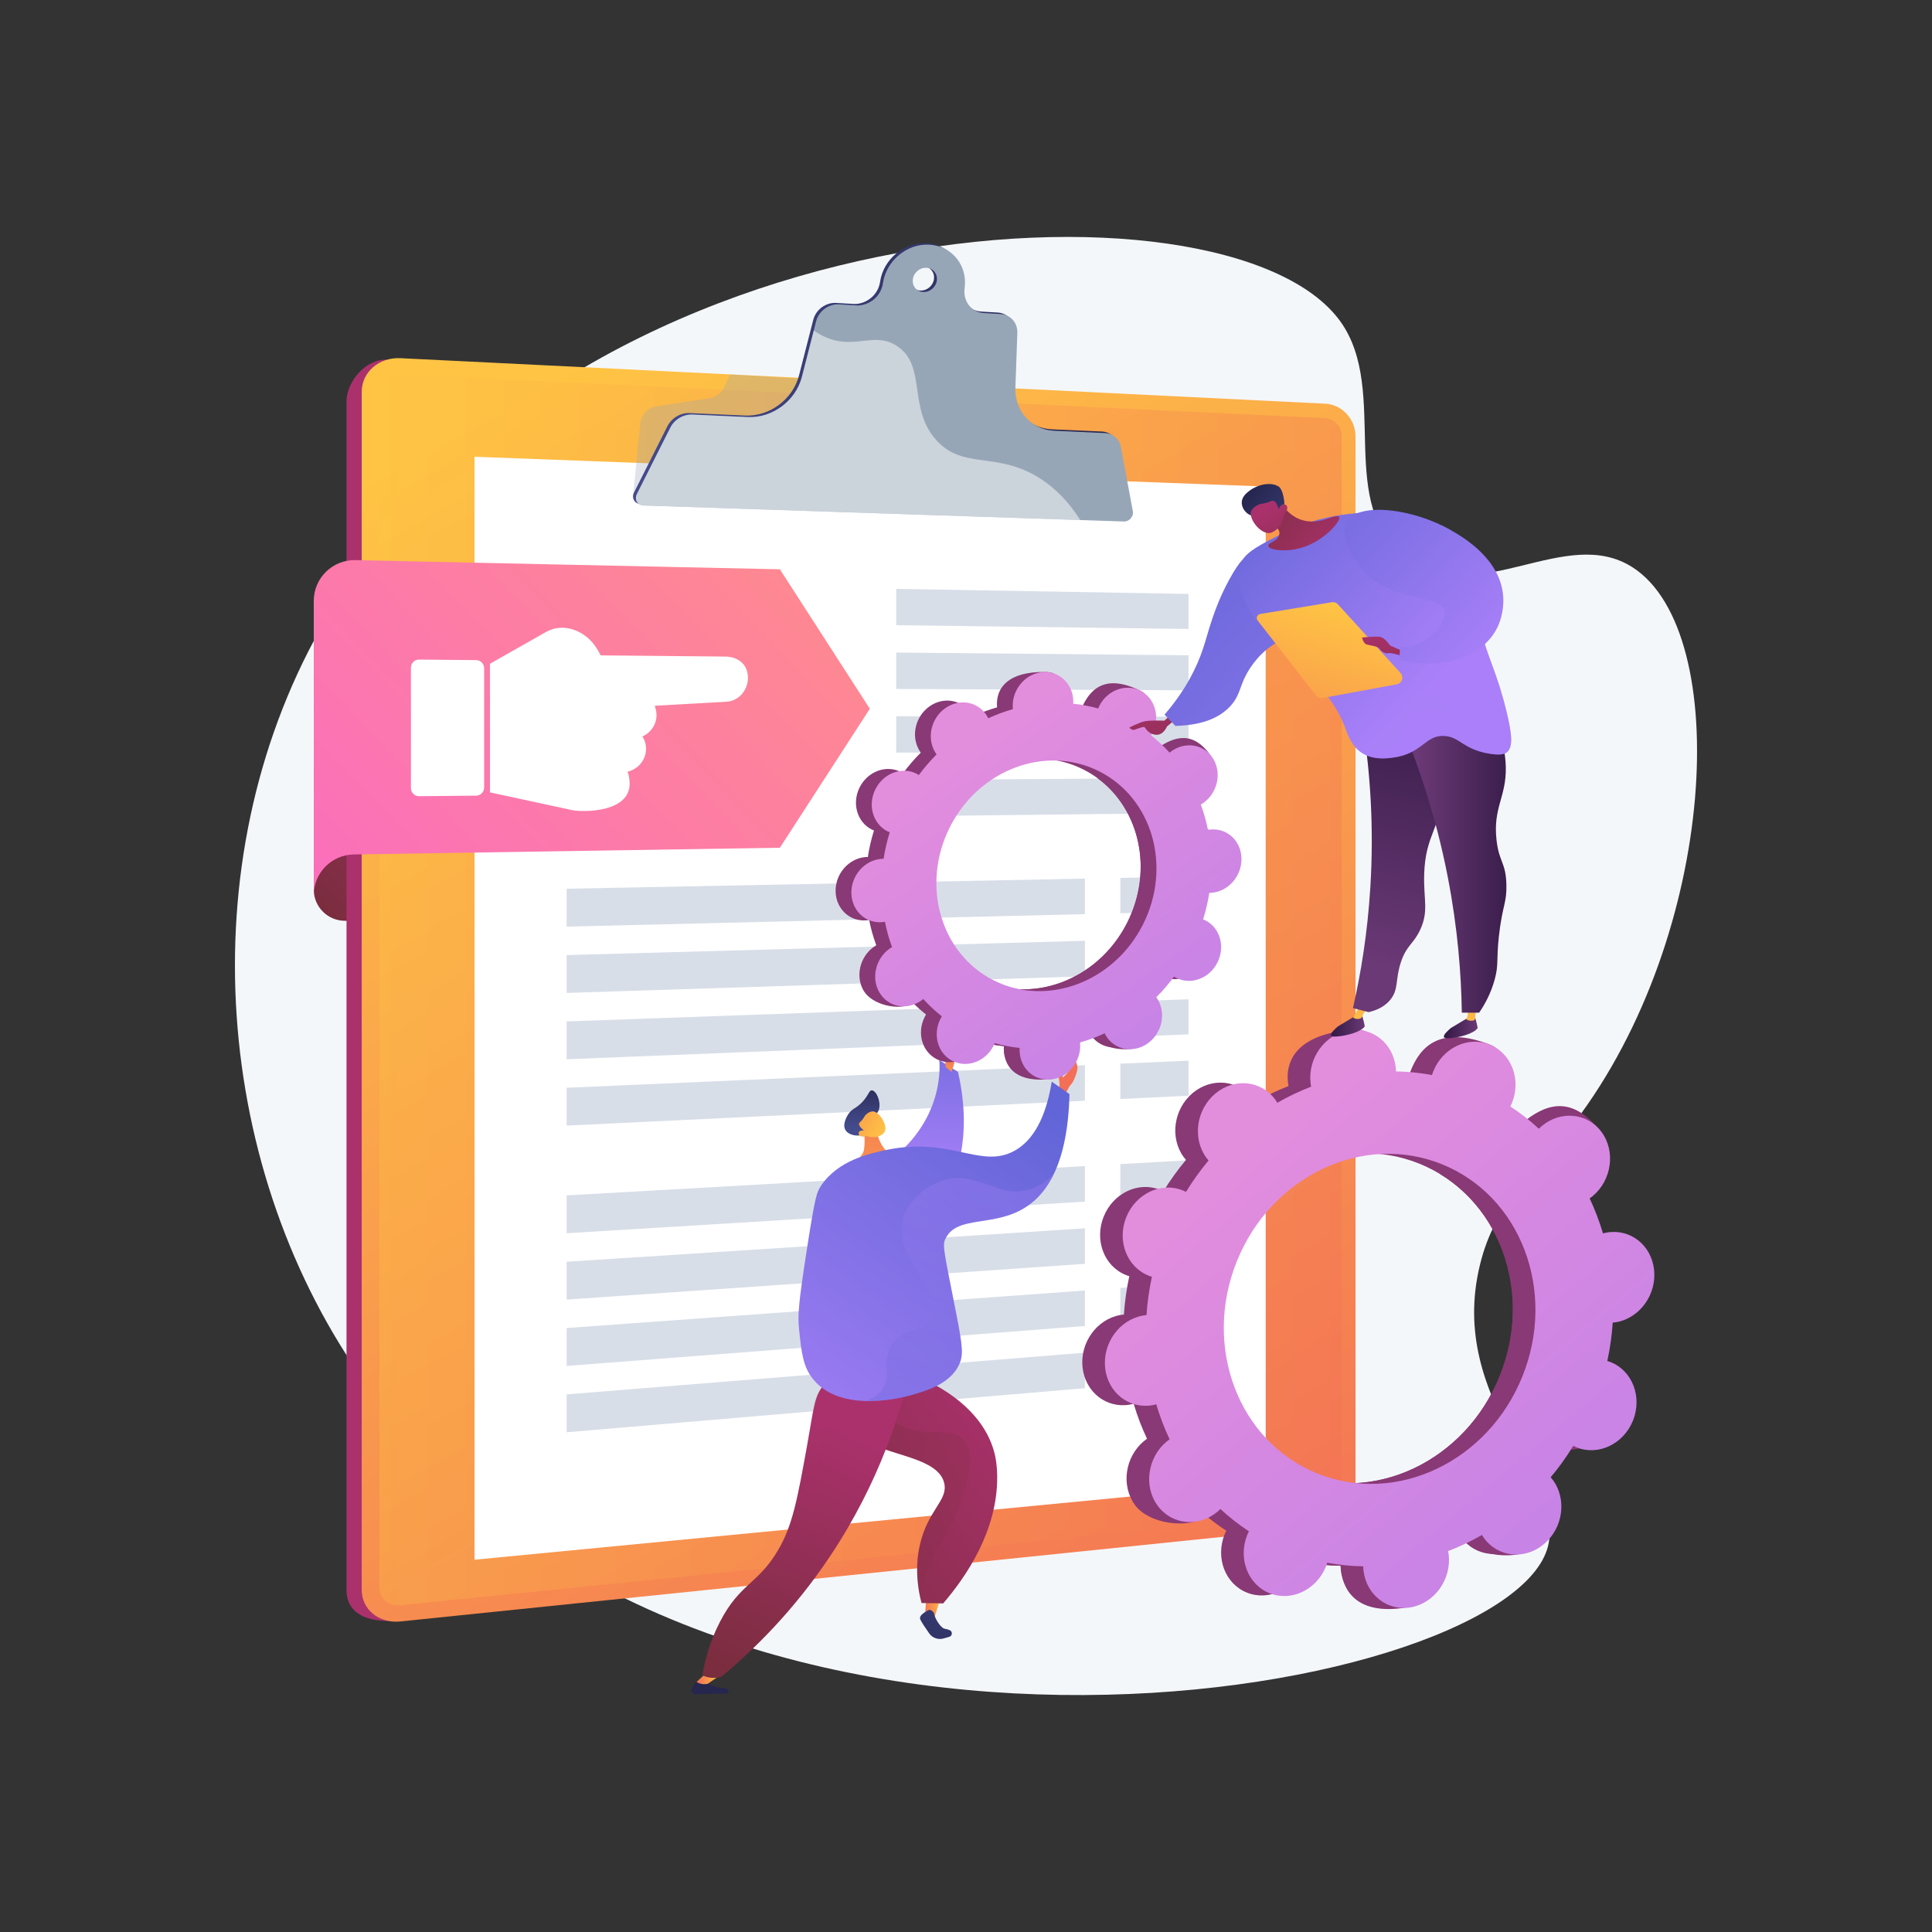
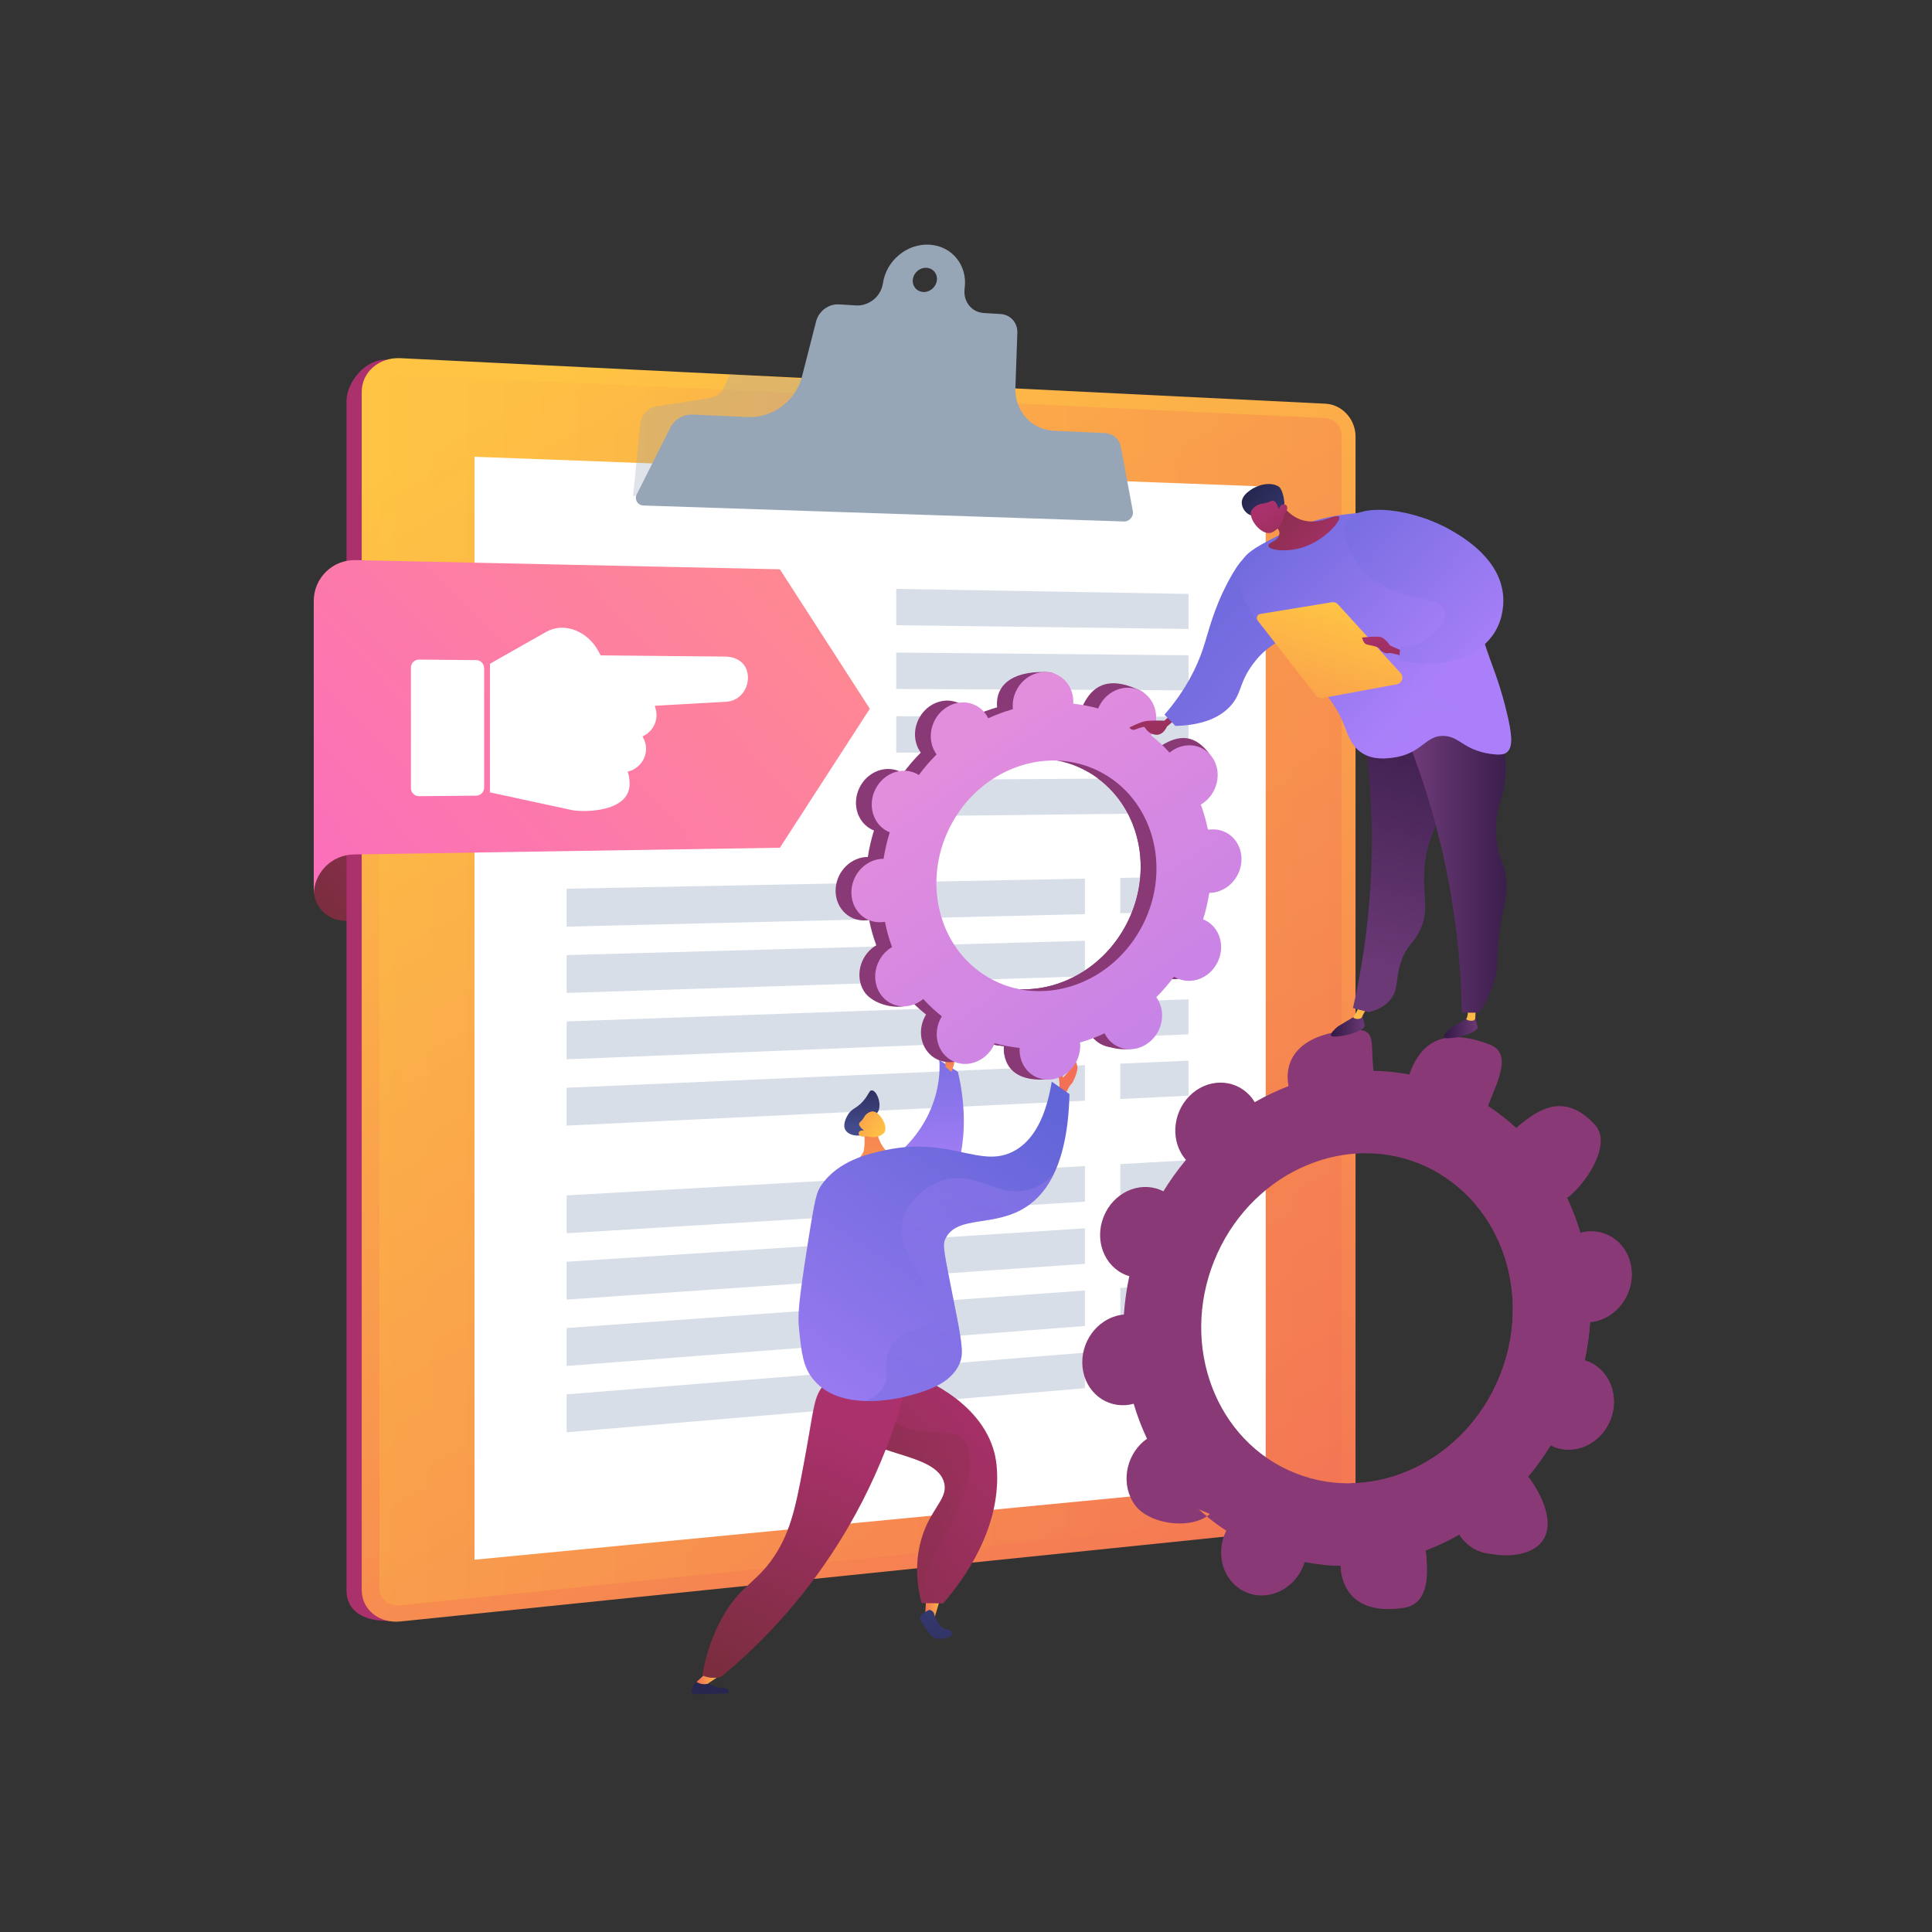
<svg xmlns="http://www.w3.org/2000/svg" viewBox="0 0 3710 3710" width="2000" height="2000">
  <rect x="0" y="0" width="3710" height="3710" fill="#333333" stroke="none" />
  <title>Wavy_Tech-22_Single-05-ai</title>
  <defs>
    <linearGradient id="g1" x1="1408.2" y1="1755.3" x2="988.3" y2="2157.8" gradientUnits="userSpaceOnUse">
      <stop offset="0" stop-color="#ab316d" />
      <stop offset="1" stop-color="#792d3d" />
    </linearGradient>
    <linearGradient id="g2" x1="665.4" y1="690.7" x2="2573.8" y2="690.7" gradientUnits="userSpaceOnUse">
      <stop offset="0" stop-color="#ab316d" />
      <stop offset="1" stop-color="#792d3d" />
    </linearGradient>
    <linearGradient id="g3" x1="2702.6" y1="-192.1" x2="4140.9" y2="2396.8" gradientUnits="userSpaceOnUse">
      <stop offset="0" stop-color="#ffc444" />
      <stop offset=".996" stop-color="#f36f56" />
    </linearGradient>
    <linearGradient id="g4" x1="728.7" y1="718.9" x2="2576.4" y2="718.9" gradientUnits="userSpaceOnUse">
      <stop offset="0" stop-color="#ffc444" />
      <stop offset=".996" stop-color="#f36f56" />
    </linearGradient>
    <linearGradient id="g5" x1="1215.6" y1="466.9" x2="2170.2" y2="466.9" gradientUnits="userSpaceOnUse">
      <stop offset="0" stop-color="#444b8c" />
      <stop offset=".996" stop-color="#26264f" />
    </linearGradient>
    <linearGradient id="g6" x1="1972.4" y1="1103.2" x2="966.3" y2="2067.6" gradientUnits="userSpaceOnUse">
      <stop offset="0" stop-color="#ff9085" />
      <stop offset="1" stop-color="#fb6fbb" />
    </linearGradient>
    <linearGradient id="g7" x1="1769.2" y1="3060.3" x2="1806.9" y2="3053.8" gradientUnits="userSpaceOnUse">
      <stop offset=".004" stop-color="#f36f56" />
      <stop offset="1" stop-color="#ffc444" />
    </linearGradient>
    <linearGradient id="g8" x1="1864.6" y1="2850.7" x2="1811.1" y2="3339.3" gradientUnits="userSpaceOnUse">
      <stop offset="0" stop-color="#444b8c" />
      <stop offset=".996" stop-color="#26264f" />
    </linearGradient>
    <linearGradient id="g9" x1="2222.8" y1="3018.7" x2="1700.7" y2="3447.6" gradientUnits="userSpaceOnUse">
      <stop offset="0" stop-color="#ab316d" />
      <stop offset="1" stop-color="#792d3d" />
    </linearGradient>
    <linearGradient id="g10" x1="1566.8" y1="2744.1" x2="1408.2" y2="3151.2" gradientUnits="userSpaceOnUse">
      <stop offset="0" stop-color="#444b8c" />
      <stop offset=".996" stop-color="#26264f" />
    </linearGradient>
    <linearGradient id="g11" x1="1339.9" y1="3205" x2="1384.9" y2="3209.2" gradientUnits="userSpaceOnUse">
      <stop offset=".004" stop-color="#f36f56" />
      <stop offset="1" stop-color="#ffc444" />
    </linearGradient>
    <linearGradient id="g12" x1="2150.4" y1="3368.9" x2="1533.6" y2="3160.7" gradientUnits="userSpaceOnUse">
      <stop offset="0" stop-color="#ab316d" />
      <stop offset="1" stop-color="#792d3d" />
    </linearGradient>
    <linearGradient id="g13" x1="1924" y1="2886.8" x2="1682.7" y2="3370.6" gradientUnits="userSpaceOnUse">
      <stop offset="0" stop-color="#ab316d" />
      <stop offset="1" stop-color="#792d3d" />
    </linearGradient>
    <linearGradient id="g14" x1="1908.5" y1="2907.3" x2="1678.2" y2="3369" gradientUnits="userSpaceOnUse">
      <stop offset="0" stop-color="#ab316d" />
      <stop offset="1" stop-color="#792d3d" />
    </linearGradient>
    <linearGradient id="g15" x1="1589.9" y1="2269.2" x2="1598.8" y2="1888.5" gradientUnits="userSpaceOnUse">
      <stop offset="0" stop-color="#aa80f9" />
      <stop offset=".996" stop-color="#6165d7" />
    </linearGradient>
    <linearGradient id="g16" x1="1768.4" y1="2017.9" x2="1762.3" y2="2105.7" gradientUnits="userSpaceOnUse">
      <stop offset=".004" stop-color="#f36f56" />
      <stop offset="1" stop-color="#ffc444" />
    </linearGradient>
    <linearGradient id="g17" x1="1709.6" y1="2166.6" x2="1712.5" y2="2067.8" gradientUnits="userSpaceOnUse">
      <stop offset="0" stop-color="#444b8c" />
      <stop offset=".996" stop-color="#26264f" />
    </linearGradient>
    <linearGradient id="g18" x1="1709.2" y1="2061" x2="1737.9" y2="2491.6" gradientUnits="userSpaceOnUse">
      <stop offset=".004" stop-color="#f36f56" />
      <stop offset="1" stop-color="#ffc444" />
    </linearGradient>
    <linearGradient id="g19" x1="1584.5" y1="2067.1" x2="1717.4" y2="2148.7" gradientUnits="userSpaceOnUse">
      <stop offset=".004" stop-color="#f36f56" />
      <stop offset="1" stop-color="#ffc444" />
    </linearGradient>
    <linearGradient id="g20" x1="1978.9" y1="2083.2" x2="1961.8" y2="2137.9" gradientUnits="userSpaceOnUse">
      <stop offset=".004" stop-color="#f36f56" />
      <stop offset="1" stop-color="#ffc444" />
    </linearGradient>
    <linearGradient id="g21" x1="1077.8" y1="2594.6" x2="1599" y2="1833.4" gradientUnits="userSpaceOnUse">
      <stop offset="0" stop-color="#aa80f9" />
      <stop offset=".996" stop-color="#6165d7" />
    </linearGradient>
    <linearGradient id="g22" x1="1589.3" y1="2200.5" x2="1492.4" y2="2705.2" gradientUnits="userSpaceOnUse">
      <stop offset="0" stop-color="#aa80f9" />
      <stop offset=".996" stop-color="#6165d7" />
    </linearGradient>
    <linearGradient id="g23" x1="2432" y1="3512.2" x2="1902.2" y2="2621.9" gradientUnits="userSpaceOnUse">
      <stop offset="0" stop-color="#311944" />
      <stop offset="1" stop-color="#893976" />
    </linearGradient>
    <linearGradient id="g24" x1="2452.5" y1="3585.3" x2="1884" y2="2629.9" gradientUnits="userSpaceOnUse">
      <stop offset="0" stop-color="#311944" />
      <stop offset="1" stop-color="#893976" />
    </linearGradient>
    <linearGradient id="g25" x1="2294.1" y1="1113.4" x2="3360.3" y2="2630.2" gradientUnits="userSpaceOnUse">
      <stop offset=".004" stop-color="#e38ddd" />
      <stop offset="1" stop-color="#9571f6" />
    </linearGradient>
    <linearGradient id="g26" x1="3478.2" y1="5075.8" x2="2615.1" y2="3879.4" gradientUnits="userSpaceOnUse">
      <stop offset="0" stop-color="#311944" />
      <stop offset="1" stop-color="#893976" />
    </linearGradient>
    <linearGradient id="g27" x1="3516.5" y1="5176.7" x2="2590.4" y2="3893" gradientUnits="userSpaceOnUse">
      <stop offset="0" stop-color="#311944" />
      <stop offset="1" stop-color="#893976" />
    </linearGradient>
    <linearGradient id="g28" x1="2981.7" y1="1690.7" x2="4684.2" y2="3708.2" gradientUnits="userSpaceOnUse">
      <stop offset=".004" stop-color="#e38ddd" />
      <stop offset="1" stop-color="#9571f6" />
    </linearGradient>
    <linearGradient id="g29" x1="2772.7" y1="1954.7" x2="2837.5" y2="1954.7" gradientUnits="userSpaceOnUse">
      <stop offset="0" stop-color="#311944" />
      <stop offset="1" stop-color="#6b3976" />
    </linearGradient>
    <linearGradient id="g30" x1="2795.9" y1="1966.9" x2="2854.9" y2="1789.9" gradientUnits="userSpaceOnUse">
      <stop offset="0" stop-color="#ffc444" />
      <stop offset=".996" stop-color="#f36f56" />
    </linearGradient>
    <linearGradient id="g31" x1="2555.9" y1="1951.5" x2="2620.7" y2="1951.5" gradientUnits="userSpaceOnUse">
      <stop offset="0" stop-color="#311944" />
      <stop offset="1" stop-color="#6b3976" />
    </linearGradient>
    <linearGradient id="g32" x1="2588.7" y1="1967.7" x2="2652.5" y2="1776.3" gradientUnits="userSpaceOnUse">
      <stop offset="0" stop-color="#ffc444" />
      <stop offset=".996" stop-color="#f36f56" />
    </linearGradient>
    <linearGradient id="g33" x1="1887.1" y1="1053.8" x2="1738.5" y2="1613.8" gradientUnits="userSpaceOnUse">
      <stop offset="0" stop-color="#311944" />
      <stop offset="1" stop-color="#6b3976" />
    </linearGradient>
    <linearGradient id="g34" x1="2927.8" y1="1359.8" x2="2722" y2="1359.8" gradientUnits="userSpaceOnUse">
      <stop offset="0" stop-color="#311944" />
      <stop offset="1" stop-color="#6b3976" />
    </linearGradient>
    <linearGradient id="g35" x1="2162.6" y1="1272.3" x2="2279.5" y2="1671.7" gradientUnits="userSpaceOnUse">
      <stop offset="0" stop-color="#ab316d" />
      <stop offset="1" stop-color="#792d3d" />
    </linearGradient>
    <linearGradient id="g36" x1="3130.4" y1="1583.4" x2="2318.8" y2="825.3" gradientUnits="userSpaceOnUse">
      <stop offset="0" stop-color="#aa80f9" />
      <stop offset=".996" stop-color="#6165d7" />
    </linearGradient>
    <linearGradient id="g37" x1="2963.2" y1="1083.5" x2="2563.1" y2="709.8" gradientUnits="userSpaceOnUse">
      <stop offset="0" stop-color="#aa80f9" />
      <stop offset=".996" stop-color="#6165d7" />
    </linearGradient>
    <linearGradient id="g38" x1="2497.6" y1="1139.5" x2="2356.4" y2="1601.3" gradientUnits="userSpaceOnUse">
      <stop offset="0" stop-color="#ffc444" />
      <stop offset=".996" stop-color="#f36f56" />
    </linearGradient>
    <linearGradient id="g39" x1="2629.7" y1="1203.1" x2="2693.1" y2="1419.9" gradientUnits="userSpaceOnUse">
      <stop offset="0" stop-color="#ab316d" />
      <stop offset="1" stop-color="#792d3d" />
    </linearGradient>
    <linearGradient id="g40" x1="3021.8" y1="995.9" x2="2589.4" y2="592" gradientUnits="userSpaceOnUse">
      <stop offset="0" stop-color="#aa80f9" />
      <stop offset=".996" stop-color="#6165d7" />
    </linearGradient>
    <linearGradient id="g41" x1="2605.5" y1="1036.8" x2="2437.7" y2="889.7" gradientUnits="userSpaceOnUse">
      <stop offset="0" stop-color="#ab316d" />
      <stop offset="1" stop-color="#792d3d" />
    </linearGradient>
    <linearGradient id="g42" x1="2508.8" y1="1096" x2="2364.7" y2="991.1" gradientUnits="userSpaceOnUse">
      <stop offset="0" stop-color="#444b8c" />
      <stop offset=".996" stop-color="#26264f" />
    </linearGradient>
    <linearGradient id="g43" x1="2408.9" y1="985" x2="2503.1" y2="1150.5" gradientUnits="userSpaceOnUse">
      <stop offset="0" stop-color="#ab316d" />
      <stop offset="1" stop-color="#792d3d" />
    </linearGradient>
    <linearGradient id="g44" x1="3018.7" y1="1110.5" x2="2596.4" y2="716.1" gradientUnits="userSpaceOnUse">
      <stop offset="0" stop-color="#aa80f9" />
      <stop offset=".996" stop-color="#6165d7" />
    </linearGradient>
  </defs>
  <style> .s0 { fill: #f4f7fa } .s1 { fill: url(#g1) } .s2 { fill: url(#g2) } .s3 { fill: url(#g3) } .s4 { opacity: .3;mix-blend-mode: multiply;fill: url(#g4) } .s5 { fill: #ffffff } .s6 { opacity: .3;mix-blend-mode: multiply;fill: #97a6b7 } .s7 { fill: url(#g5) } .s8 { fill: #97a6b7 } .s9 { opacity: .5;mix-blend-mode: soft-light;fill: #ffffff } .s10 { fill: #d8dee8 } .s11 { fill: url(#g6) } .s12 { fill: url(#g7) } .s13 { fill: url(#g8) } .s14 { fill: url(#g9) } .s15 { fill: url(#g10) } .s16 { fill: url(#g11) } .s17 { fill: url(#g12) } .s18 { fill: url(#g13) } .s19 { fill: url(#g14) } .s20 { fill: url(#g15) } .s21 { fill: url(#g16) } .s22 { fill: url(#g17) } .s23 { fill: url(#g18) } .s24 { fill: url(#g19) } .s25 { fill: url(#g20) } .s26 { fill: url(#g21) } .s27 { opacity: .3;mix-blend-mode: multiply;fill: url(#g22) } .s28 { fill: url(#g23) } .s29 { fill: url(#g24) } .s30 { fill: url(#g25) } .s31 { fill: url(#g26) } .s32 { fill: url(#g27) } .s33 { fill: url(#g28) } .s34 { fill: url(#g29) } .s35 { fill: url(#g30) } .s36 { fill: url(#g31) } .s37 { fill: url(#g32) } .s38 { fill: url(#g33) } .s39 { fill: url(#g34) } .s40 { fill: url(#g35) } .s41 { fill: url(#g36) } .s42 { fill: url(#g37) } .s43 { fill: url(#g38) } .s44 { fill: url(#g39) } .s45 { opacity: .3;mix-blend-mode: multiply;fill: url(#g40) } .s46 { fill: url(#g41) } .s47 { fill: url(#g42) } .s48 { fill: url(#g43) } .s49 { fill: url(#g44) } </style>
  <g id="_Artboards_"> </g>
  <g id="Illustration">
    <g id="&lt;Group&gt;">
-       <path id="&lt;Path&gt;" class="s0" d="m2574.2 617.7c95.8 134.2-12.6 354.6 128.6 454.8 137.5 97.5 303.3-66.5 432.8 17.3 192 124.4 163.3 703.1-111.8 1065.3-82.7 109-152.3 151.7-182 274.3-63.9 263.1 171.9 416.7 128.7 547-97.3 293.3-1637.8 554.7-2266.2-317-293.5-407.1-343-999-89.3-1451.5 458.3-817.8 1744.1-891.3 1959.2-590.2z" />
      <g id="&lt;Group&gt;">
        <path id="&lt;Path&gt;" class="s1" d="m801.8 1768.2h-139.4c-33.1 0-59.9-26.8-59.9-59.9v-465.6h199.3z" />
        <g id="&lt;Group&gt;">
          <path id="&lt;Path&gt;" class="s2" d="m2515.8 793.3l-1772.8-102.6c-40.8-1.9-77.6 42.6-77.6 80v2282.8c0 51.9 53 62.4 93.9 58.2l1756.5-179.4c32.1-3.3 58-32.6 58-65.6v-2010.9c0-32.9-25.9-60.9-58-62.5z" />
          <path id="&lt;Path&gt;" class="s3" d="m2545 775.2l-1776.3-87.4c-40.9-2-74.1 26.9-74.1 64.6v2300.7c0 37.7 33.2 64.8 74.1 60.6l1776.3-182.8c32.1-3.3 58-32.9 58-66.1v-2026.6c0-33.3-25.9-61.5-58-63z" />
          <path id="&lt;Path&gt;" class="s4" d="m768.7 3082.5c-22.1 2.2-40-12.5-40-32.8v-2295.8c0-20.3 17.9-36 40-34.9l1776.3 83.9c17.3 0.8 31.4 16.1 31.4 34.1v2030.4c0 18-14.1 34-31.4 35.8z" />
          <path id="&lt;Path&gt;" class="s5" d="m2430.5 2848.7l-1519.3 146.4v-2118l1519.3 57.2z" />
          <path id="&lt;Path&gt;" class="s6" d="m1822.8 944.6l-607.2 7.6 13.7-136.9c1-17.8 13.9-32.4 30.8-35l102.8-15.8c12.1-1.9 22.5-9.9 27.8-21.3l11.2-24.3 269 16.6z" />
-           <path id="&lt;Compound Path&gt;" fill-rule="evenodd" class="s7" d="m2169.9 978.8c1.9 10-6.7 20.1-16.8 19.7l-922.9-30.6c-11.5-0.4-18-11.7-12.7-22.1l64.1-127.2c8.1-16 25.2-26.1 42.6-25.4l106.4 4.8c47.4 2.1 92-31.2 103.8-77.3l27.3-106.6c5.1-19.6 24-33.6 44-32.4l32.8 1.9c17.2 1.1 34.8-7.8 44.8-23.8 3.6-5.8 5.8-12.2 6.7-18.7 6.5-43.9 46.9-77 90.3-74.1 43 3 72.6 40.3 66.7 83.6-3.4 24.8 12.7 46.2 37 47.7l31.9 1.9c19.1 1.1 33 16.7 32.3 36.1l-3.8 105c-1.6 45.3 30.7 81.1 74.7 83.1l97 4.3c15.7 0.7 28.1 11.6 31 27.1zm-376.5-442.6c1.9-12.8-6.9-23.9-19.6-24.7-12.7-0.8-24.5 8.9-26.4 21.8-1.8 12.8 7 23.9 19.7 24.6 12.7 0.8 24.5-8.9 26.3-21.7z" />
          <path id="&lt;Compound Path&gt;" fill-rule="evenodd" class="s8" d="m2175.4 981.6c1.9 10-6.7 20.1-16.8 19.8l-923-30.7c-11.4-0.4-17.9-11.6-12.6-22l64.1-127.3c8-15.9 25.1-26.1 42.6-25.3l106.4 4.8c47.3 2.1 92-31.2 103.8-77.3l27.3-106.6c5.1-19.7 24-33.7 43.9-32.5l32.9 2c17.2 1 34.7-7.8 44.7-23.9 3.6-5.7 5.8-12.2 6.8-18.7 6.4-43.9 46.9-77 90.2-74 43 2.9 72.7 40.3 66.7 83.6-3.4 24.8 12.8 46.2 37.1 47.6l31.9 1.9c19.1 1.2 32.9 16.7 32.2 36.2l-3.7 105c-1.6 45.3 30.7 81.1 74.7 83l97 4.4c15.7 0.7 28.1 11.6 30.9 27.1zm-376.4-442.7c1.8-12.8-6.9-23.8-19.6-24.6-12.7-0.9-24.6 8.9-26.4 21.7-1.9 12.9 7 23.9 19.7 24.7 12.7 0.8 24.4-9 26.3-21.8z" />
          <g id="&lt;Group&gt;">
-             <path id="&lt;Path&gt;" class="s9" d="m1994.6 917.1c-82.3-50.8-145.5-14.8-196.8-72.1-55-61.3-17.9-142.1-74.7-180.2-36.4-24.5-68.9-2.9-111.2-9.5-15.5-2.5-32-8.6-49.2-20.6l-22.8 88.9c-11.8 46.1-56.5 79.4-103.8 77.3l-106.4-4.8c-17.5-0.8-34.6 9.4-42.6 25.3l-64.1 127.3c-5.3 10.4 1.2 21.6 12.6 22l838.8 27.9c-21.1-33.6-47.4-61.4-79.8-81.5z" />
-           </g>
+             </g>
          <g id="&lt;Group&gt;">
            <g id="&lt;Group&gt;">
              <g id="&lt;Group&gt;">
                <path id="&lt;Path&gt;" class="s10" d="m2282.3 1207.8l-561.3-7.2v-69.8l561.3 9.7z" />
                <path id="&lt;Path&gt;" class="s10" d="m2282.3 1325.6l-561.3-2.6v-69.9l561.3 5.2z" />
                <path id="&lt;Path&gt;" class="s10" d="m2282.3 1443.5l-561.3 1.8v-69.9l561.3 0.8z" />
                <path id="&lt;Path&gt;" class="s10" d="m2282.3 1561.3l-561.3 6.3v-69.9l561.3-3.7z" />
              </g>
              <g id="&lt;Group&gt;">
                <path id="&lt;Path&gt;" class="s10" d="m2083.4 1755.4l-995.3 24v-72.8l995.3-19.4z" />
                <path id="&lt;Path&gt;" class="s10" d="m2083.4 1874.8l-995.3 31.9v-72.7l995.3-27.4z" />
                <path id="&lt;Path&gt;" class="s10" d="m2083.4 1994.2l-995.3 39.9v-72.7l995.3-35.4z" />
                <path id="&lt;Path&gt;" class="s10" d="m2083.4 2113.7l-995.3 47.8v-72.7l995.3-43.4z" />
              </g>
              <g id="&lt;Group&gt;">
                <path id="&lt;Path&gt;" class="s10" d="m2282.3 1750.6l-130.9 3.1v-67.9l130.9-2.5z" />
                <path id="&lt;Path&gt;" class="s10" d="m2282.3 1868.4l-130.9 4.2v-67.9l130.9-3.6z" />
                <path id="&lt;Path&gt;" class="s10" d="m2282.3 1986.3l-130.9 5.2v-67.9l130.9-4.7z" />
                <path id="&lt;Path&gt;" class="s10" d="m2282.3 2104.1l-130.9 6.3v-67.9l130.9-5.7z" />
              </g>
              <g id="&lt;Group&gt;">
                <path id="&lt;Path&gt;" class="s10" d="m2083.4 2307.5l-995.3 60.7v-72.7l995.3-56.3z" />
                <path id="&lt;Path&gt;" class="s10" d="m2083.4 2426.9l-995.3 68.7v-72.7l995.3-64.2z" />
                <path id="&lt;Path&gt;" class="s10" d="m2083.4 2546.3l-995.3 76.7v-72.8l995.3-72.1z" />
                <path id="&lt;Path&gt;" class="s10" d="m2083.4 2665.7l-995.3 84.7v-72.8l995.3-80.1z" />
              </g>
              <g id="&lt;Group&gt;">
                <path id="&lt;Path&gt;" class="s10" d="m2282.3 2295.3l-130.9 8v-67.9l130.9-7.4z" />
                <path id="&lt;Path&gt;" class="s10" d="m2282.3 2413.1l-130.9 9.1v-67.9l130.9-8.5z" />
                <path id="&lt;Path&gt;" class="s10" d="m2282.3 2531l-130.9 10.1v-67.9l130.9-9.5z" />
-                 <path id="&lt;Path&gt;" class="s10" d="m2282.3 2648.8l-130.9 11.1v-67.9l130.9-10.5z" />
              </g>
            </g>
          </g>
        </g>
        <g id="&lt;Group&gt;">
          <path id="&lt;Path&gt;" class="s11" d="m1497.6 1093.2l-815.2-17.6c-43.8-0.9-79.9 34.4-79.9 78.3v564.9c0-42.6 34.2-77.3 76.8-78l818.3-12.9 172.7-266.9z" />
          <g id="&lt;Group&gt;">
            <path id="&lt;Path&gt;" class="s5" d="m1208.9 1499.9c-0.6-6.4-1.4-12.5-3.8-18 20.4-4.8 35.5-22.7 35.5-44 0-8.7-2.5-16.8-6.9-23.7 15.9-7.1 27-22.8 27-41 0-5.8-1.1-11.4-3.2-16.6l0.6-1.4 136.9-7.7c25-1.4 43.7-24.7 41-51-2.4-23.4-21.1-35.5-43.5-35.7l-238.9-2.3-5.8-10.3c-20.2-35.7-64.2-54.6-99.2-34.7l-107.7 61.1v247l156.9 33.9c21.6 4.7 116.7 5.3 111.1-55.6z" />
            <path id="&lt;Path&gt;" class="s5" d="m929.7 1512.3v-229.1c0-8.5-6.8-15.5-15.1-15.6l-110.2-1c-8.4 0-15.3 6.9-15.3 15.5v231.3c0 8.6 6.9 15.5 15.3 15.5l110.2-1c8.3-0.1 15.1-7.1 15.1-15.6z" />
          </g>
        </g>
      </g>
      <g id="&lt;Group&gt;">
        <g id="&lt;Group&gt;">
          <path id="&lt;Path&gt;" class="s12" d="m1779.2 3058.6l-2.8 44.5c0 0 6.4 6.7 18.5 2l13.3-43.7z" />
          <path id="&lt;Path&gt;" class="s13" d="m1784.8 3091.3c0 0-21.8 8.9-17.6 18.5 2.3 5.2 10.2 16.9 17 26.6 6.2 9 17.6 13 28.1 9.8 3.5-1 7.2-2.1 10.3-2.9 6.7-1.7 7-10.9 0.6-13.2-3.1-1.1-6.2-2-8.9-2.4-8-1.2-19-20.1-20.2-27.6-1.3-7.6-9.3-8.8-9.3-8.8z" />
          <path id="&lt;Path&gt;" class="s14" d="m1732.4 2631.4c32.1 11.1 150.8 56 177.3 158.9 1.4 5.5 5 20.8 5.2 45.8 0.6 103.8-59.8 191.8-103.7 242.9q-20.8-0.3-41.6-0.7c-6.9-26.5-13.2-66.2-3.3-110.8 15.2-68.2 54.6-85.9 47-119.3-13.8-60.8-154.9-51.6-168.2-106.1-4.8-19.6 5.7-53 87.3-110.7z" />
          <path id="&lt;Path&gt;" class="s15" d="m1335.3 3253.4l60.3-1.4c3.7-0.1 5.3-4.7 2.5-7.1-2.8-2.4-6.7-4.3-11.6-3.8-11.5 1.2-37.2-14.8-48.9-11.4-3.8 1.2-6.9 10.1-8.5 12.6-3.1 4.9 0.5 11.2 6.2 11.1z" />
          <path id="&lt;Path&gt;" class="s16" d="m1362.4 3207.1l-24.8 22.6c0 0 8.7 6.5 21.3 3.7l25.4-17.4z" />
          <g id="&lt;Group&gt;" style="opacity: .3">
            <path id="&lt;Path&gt;" class="s17" d="m1838.9 2899.5c16.7-45 36.6-100.4 13.8-131.9-23.1-31.8-73.6-4.9-124.3-30.6-18.8-9.5-38.2-26.5-54.3-57.4-28.4 29.4-32.3 49.2-29 62.5 13.3 54.5 154.4 45.3 168.2 106.1 7.6 33.4-31.8 51.1-47 119.3-8.5 38.4-5 73.1 0.5 98.9 5-24 12.6-49.2 24.4-74.6 18.2-39.4 30.2-45 47.7-92.3z" />
          </g>
          <path id="&lt;Path&gt;" class="s18" d="m1750.8 2618.5c-19.5 89.7-61.2 226.6-156.6 369.6-70.6 105.9-148.2 181.3-209 231.7-4.3 1.3-11.7 2.9-20.8 1.8-6.7-0.9-12-2.9-15.6-4.6 4.2-25.3 13-62.7 34-103 38.3-73.9 72.5-71.5 111-136.6 28.3-47.8 37.4-98.5 55.8-199.8 14.1-78.3 14.2-97 33.5-119.5 39.3-45.4 112.9-45.9 167.7-39.6z" />
          <g id="&lt;Group&gt;" style="opacity: .3;mix-blend-mode: multiply">
            <path id="&lt;Path&gt;" class="s19" d="m1397.5 3130.7c13.7-21.6 38-44.1 85.9-88.5 49.5-45.9 47.6-37.6 57.4-51.1 43.6-60.7 20-125.6 30.8-203.9 6-43.6 25.3-100.7 81.4-164.6-26.3 4.9-51.5 15.3-69.9 35.5-22.5 24.9-20.8 49.2-33.5 119.5-18.4 101.3-27.5 152-55.8 199.8-38.5 65.1-72.7 62.7-111 136.6-21 40.3-29.8 77.7-34 103 3.6 1.7 8.9 3.7 15.6 4.6 5.4 0.6 10.1 0.3 14-0.3-3.2-51.3 12.1-79.7 19.1-90.6z" />
          </g>
          <path id="&lt;Path&gt;" class="s20" d="m1803.6 2035.5c0 0 16 119.5-109.9 203.8l134 32c0 0 42.9-80.2 11.8-213.1z" />
          <path id="&lt;Path&gt;" class="s21" d="m1827.1 2058.2c0 0 7.3-17.8 6.1-25.8-1.2-8.1-20.3-18.8-33.3-29.8-13-11.1 0.5 11.1 3.5 16.1 3 5.1 13.7 12.7 12.1 29.8z" />
          <path id="&lt;Path&gt;" class="s22" d="m1677.2 2149.2c6.6-13 9.3-12.9 10.9-19.7 3.7-15.6-5.8-35.4-13.9-35.7-5.2-0.2-5.6 7.9-16.6 20.5-13.5 15.4-21.7 13.4-29.6 26.8-1.9 3.2-10.2 17.3-5.1 27.8 6.6 13.4 32.4 15.5 43.2 5.2 5.1-4.9 3-8.9 11.1-24.9z" />
          <path id="&lt;Path&gt;" class="s23" d="m1657.8 2163.2c0 0 4.6 24.6 1.3 44.7-2.9 18.1-36.5 36.9-42.9 42.3-6.4 5.4 17.1 11.2 38.6 8.4 21.5-2.8 80.5-21.7 89.5-32.2 8.9-10.5-10.5-5.3-26.8-7.3-16.3-2-31.9-29.4-32.3-43.3-0.5-14-27.4-12.6-27.4-12.6z" />
          <g id="&lt;Group&gt;">
            <path id="&lt;Path&gt;" class="s24" d="m1664.8 2181.6c0 0 16.5 7.2 31.1-4.5 13.1-10.4-6.3-42.5-19.6-42.9-4.5-0.2-11 3-14.8 7.7-2.2 2.7-2.4 4.5-6.1 9-3.5 4-5.1 4.4-5.6 6.4-0.7 2.4 0.5 6.6 9.4 13.7-4.4-0.8-8.3 0.3-9.8 2.9-0.2 0.5-0.7 1.7-0.5 3.1 0.5 4.8 6.8 7.1 15.9 4.6z" />
          </g>
          <path id="&lt;Path&gt;" class="s25" d="m2027.1 2095.9c0 0 10-1.4 6.9-20.5-2.4-14.9-0.6-19.9 2.9-17.3 3.6 2.7 4.1 11.3 4.1 11.3 0 0 12.8-11 18.1-25.4 5.3-14.3 8.7-2.2 9.9 5 1.1 7.2-7.6 29.5-12.5 33.6-4.9 4.2-12.1 22.6-12.1 22.6z" />
          <path id="&lt;Path&gt;" class="s26" d="m2053.7 2101q-17-11.9-34-23.9c-13.9 85-45.3 118.3-71.9 132.9-64.4 35.2-121.9-27.5-245-1.9-34 7-93.2 20.2-126 68.5-8.6 12.7-11.7 22.4-26 113.6-18.3 116.5-19 136.9-16.4 162 4.7 45.9 7.6 73.8 28.8 98.4 56.2 65.4 175.8 31.7 190.8 27.2 27.6-8.2 70.7-20.9 87.8-57.5 8-17.2 7.2-32.9-5.2-95.9-24.5-124.7-27.6-132.8-20.8-146.4 23.1-46.1 96.2-19.7 157.9-62.6 36.1-25 76.8-79.6 80-214.4z" />
          <path id="&lt;Path&gt;" class="s27" d="m1697.9 2661.2c12.1-24.7-4.1-47.5 13.7-77.2 22.6-37.9 63.4-25 78.7-53 26.2-47.9-77-114.6-56-190.8 10-36.4 45-62.7 74.2-72.7 64.8-22.1 107.2 34.3 168 16.7 14.4-4.2 31-12.9 47.7-30.8-14.8 31.2-33.2 50-50.5 62-61.7 42.9-134.8 16.5-157.9 62.6-6.8 13.6-3.7 21.7 20.8 146.4 12.4 63 13.2 78.7 5.2 95.9-17.1 36.6-60.2 49.3-87.8 57.5-8.2 2.5-47.8 13.7-91.1 12.6 19.3-7.9 29.7-18.3 35-29.2z" />
        </g>
        <g id="&lt;Group&gt;">
          <path id="&lt;Compound Path&gt;" fill-rule="evenodd" class="s28" d="m2224.2 1872c-10.5 14.1-21.9 27.4-34.1 39.5 1 1.3 1.9 2.7 2.8 4.1 16.6 27.6 7.8 65.6-19.7 84.9-27.5 19.2-63.2 12.4-79.9-15.2-0.9-1.4-1.6-2.9-2.3-4.4-15.4 7.1-31.3 13-47.4 17.6 0.2 1.7 0.3 3.4 0.4 5.1 0.6 33.6-24.9 63.1-57 66-32.1 2.8-58.7-22-59.4-55.6 0-1.7 0.1-3.4 0.2-5.1-16.1-1.7-32.1-4.7-47.9-9.2-0.7 1.7-1.4 3.3-2.2 4.8-15.5 30.5-50.9 43.7-79 29.4-28.2-14.3-38.5-50.6-23-81.1 0.8-1.6 1.7-3.1 2.6-4.6q-12.9-10.2-24.4-21.6c-28.6 15.5-79.3 2.6-95.2-23.7-16.6-27.6-7.8-65.6 19.6-84.9 1.5-1 3-1.9 4.4-2.8-5.8-15.7-10.4-31.9-13.7-48.6-1.7 0.3-3.3 0.6-5 0.7-32.1 2.9-58.7-22-59.4-55.5-0.7-33.6 24.8-63.1 57-66 1.6-0.1 3.2-0.1 4.9-0.1 2.6-17.1 6.5-34.1 11.8-50.9-1.5-0.6-3-1.2-4.5-2-28.1-14.3-38.4-50.6-22.9-81.1 15.5-30.5 50.8-43.6 79-29.3 1.5 0.7 2.8 1.6 4.2 2.4 10.5-14.2 21.9-27.4 34.1-39.6-0.9-1.3-1.9-2.6-2.7-4-16.7-27.6-7.9-65.6 19.6-84.9 27.5-19.3 63.3-12.5 79.9 15.2 0.9 1.4 1.6 2.9 2.4 4.4 15.4-7.1 31.2-13 47.3-17.6-0.2-1.7-0.3-3.4-0.3-5.2-0.7-33.5 23-64 93.3-62.7 32.3 0.7 22.3 18.8 23 52.4 0 1.7 0 3.4-0.1 5.1 16.1 1.7 32.1 4.7 47.9 9.1 0.6-1.6 1.3-3.2 2.1-4.8 15.5-30.4 43.7-57.9 109.3-25.8 28.4 13.8 8.2 47.1-7.3 77.6-0.8 1.6-1.7 3.1-2.6 4.6 12.9 10.1 24.8 21.3 35.7 33.3 1.3-1.1 2.6-2.2 4-3.2 27.5-19.2 63.3-12.4 79.9 15.2 16.7 27.6 7.9 65.6-19.6 84.9-1.5 1-2.9 1.9-4.4 2.7 5.8 15.8 10.4 32 13.8 48.6 1.6-0.3 3.2-0.5 4.9-0.7 32.1-2.8 58.7 22 59.4 55.6 0.7 33.6-24.8 63.1-56.9 65.9-1.7 0.2-3.3 0.2-4.9 0.2-2.7 17-6.6 34-11.8 50.9 1.4 0.6 2.9 1.2 4.4 2 28.2 14.3 38.4 50.6 23 81.1-15.5 30.5-50.9 43.6-79.1 29.3-1.4-0.7-2.8-1.6-4.2-2.4zm-466.2 52.1c1.1-0.8-10.5-5.6-14.2-8q4.9 5.4 10.1 10.5 2.1-1.1 4.1-2.5zm-14.2-8q-0.6-0.6-1.1-1.2c-0.3 0.2 0.2 0.6 1.1 1.2zm420.5-143.7c56.2-110.7 18.9-242.6-83.4-294.5-102.2-51.9-230.7-4.2-286.9 106.5-56.2 110.7-18.9 242.5 83.4 294.4 102.2 52 230.7 4.3 286.9-106.4z" />
          <path id="&lt;Path&gt;" class="s29" d="m2296.8 1710.9c32.1-2.8 57.6-32.3 56.9-65.9-0.7-33.6-27.3-58.4-59.4-55.6-1.7 0.2-3.3 0.4-4.9 0.7-3.4-16.6-8-32.8-13.8-48.6 1.5-0.8 2.9-1.7 4.4-2.7 27.5-19.3 61.5-65.8 42.1-91.6-36.8-48.9-74.9-27.7-102.4-8.5-1.4 1-2.7 2.1-4 3.2-10.9-12-22.8-23.2-35.7-33.3 0.9-1.5 1.8-3 2.6-4.6 8.4-16.6 9.2-34.9 3.6-50.4-26.5 46.7-52.7 93.6-78.5 140.8 81.6 59.8 107.6 177.6 56.6 278-43.2 85.1-129.1 132.9-213 126.9-3.7 9.7-7.4 19.4-11.4 29-10.8 26.1-23.2 51.6-35.6 77.2q11.7 2.2 23.5 3.4c-0.1 1.7-0.2 3.4-0.2 5.1 0.7 33.6 21.1 62.1 79.3 59 32.2-1.7 37.7-35.8 37.1-69.4-0.1-1.7-0.2-3.4-0.4-5.1 16.1-4.6 32-10.5 47.4-17.6 0.7 1.5 1.4 3 2.3 4.4 16.7 27.6 74.4 39.4 101.9 20.1 27.5-19.2 14.3-62.2-2.3-89.8-0.9-1.4-1.8-2.8-2.8-4.1 12.2-12.1 23.6-25.4 34.1-39.5 1.4 0.8 2.8 1.7 4.2 2.4 28.2 14.3 63.6 1.2 79.1-29.3 15.4-30.5 5.2-66.8-23-81.1-1.5-0.8-3-1.4-4.4-2 5.2-16.9 9.1-33.9 11.8-50.9 1.6 0 3.2 0 4.9-0.2z" />
          <path id="&lt;Compound Path&gt;" fill-rule="evenodd" class="s30" d="m2254.5 1875.4c-10.5 14.2-21.9 27.4-34.1 39.6 1 1.3 1.9 2.6 2.7 4 16.7 27.7 7.9 65.7-19.6 84.9-27.5 19.3-63.2 12.5-79.9-15.1-0.9-1.5-1.6-3-2.4-4.5-15.4 7.1-31.2 13-47.3 17.6 0.2 1.7 0.3 3.4 0.4 5.2 0.6 33.5-24.9 63.1-57 65.9-32.1 2.9-58.7-22-59.4-55.6 0-1.7 0-3.4 0.1-5.1-16-1.6-32.1-4.7-47.9-9.1-0.6 1.6-1.3 3.2-2.1 4.8-15.5 30.5-50.9 43.6-79 29.3-28.2-14.3-38.5-50.6-23-81.1 0.8-1.6 1.7-3.1 2.6-4.6-12.9-10.1-24.8-21.2-35.6-33.2-1.3 1-2.7 2.1-4.1 3.1-27.5 19.3-63.2 12.5-79.9-15.2-16.6-27.6-7.9-65.6 19.6-84.9 1.5-1 2.9-1.9 4.4-2.7-5.8-15.7-10.4-32-13.7-48.6-1.7 0.3-3.3 0.5-5 0.7-32.1 2.9-58.7-22-59.4-55.6-0.7-33.5 24.8-63.1 57-65.9 1.6-0.2 3.2-0.2 4.8-0.2 2.7-17 6.6-34 11.9-50.9-1.5-0.6-3-1.2-4.5-1.9-28.1-14.3-38.4-50.7-22.9-81.1 15.4-30.5 50.8-43.7 79-29.4 1.4 0.8 2.8 1.6 4.2 2.5 10.5-14.2 21.9-27.4 34.1-39.6-1-1.3-1.9-2.6-2.7-4.1-16.7-27.6-7.9-65.6 19.6-84.8 27.5-19.3 63.3-12.5 79.9 15.1 0.9 1.5 1.6 2.9 2.4 4.4 15.4-7.1 31.2-12.9 47.3-17.5-0.2-1.7-0.3-3.5-0.3-5.2-0.7-33.6 24.8-63.1 56.9-65.9 32.1-2.9 58.7 22 59.4 55.5 0 1.7 0 3.4-0.1 5.1 16.1 1.7 32.1 4.8 47.9 9.2 0.6-1.6 1.3-3.2 2.1-4.8 15.5-30.5 50.9-43.6 79-29.3 28.2 14.3 38.5 50.6 23 81.1-0.8 1.5-1.7 3-2.6 4.5 12.9 10.2 24.8 21.3 35.6 33.3 1.4-1.1 2.7-2.1 4.1-3.1 27.5-19.3 63.3-12.5 79.9 15.1 16.6 27.7 7.9 65.7-19.6 84.9-1.5 1-2.9 1.9-4.4 2.8 5.8 15.7 10.4 32 13.7 48.6 1.7-0.3 3.3-0.6 5-0.7 32.1-2.9 58.7 22 59.4 55.5 0.7 33.6-24.8 63.1-57 66-1.6 0.1-3.2 0.2-4.8 0.2-2.7 17-6.6 34-11.9 50.9 1.5 0.6 3 1.2 4.5 1.9 28.1 14.3 38.4 50.6 22.9 81.1-15.4 30.5-50.8 43.6-79 29.3-1.4-0.7-2.8-1.5-4.2-2.4zm-59.9-99.6c56.2-110.7 18.9-242.5-83.4-294.4-102.2-51.9-230.7-4.3-286.9 106.4-56.2 110.8-18.9 242.6 83.4 294.5 102.2 51.9 230.7 4.2 286.9-106.5z" />
        </g>
      </g>
      <g id="&lt;Group&gt;">
        <path id="&lt;Compound Path&gt;" fill-rule="evenodd" class="s31" d="m2977.7 2775.4c-13.1 21.4-27.6 41.6-43.4 60.4 1.5 1.7 3 3.5 4.4 5.3 27.1 37.2 19.4 92.2-17.2 122.9-36.6 30.8-88.1 25.6-115.2-11.5-1.4-1.9-2.7-3.9-3.9-5.9-21 12-42.7 22.3-65 30.8 0.5 2.4 0.9 4.8 1.2 7.3 5.1 47.5-27.3 92.6-72.5 100.7-45.3 8.1-86.1-23.9-91.3-71.4-0.2-2.4-0.3-4.8-0.4-7.3-23-0.3-46.1-2.7-69.1-6.9-0.7 2.3-1.5 4.7-2.4 7-18.2 45.2-66.7 68.3-108.4 51.5-41.8-16.7-60.9-66.9-42.8-112.1 1-2.4 2-4.6 3.1-6.8q-19.5-12.8-37.3-27.5c-38.6 25.5-112.2 13.6-138-21.8-27.1-37.1-19.4-92.1 17.2-122.8 1.9-1.6 3.9-3.1 5.9-4.5-10.2-21.6-18.8-44-25.6-67.2-2.3 0.6-4.6 1.2-7 1.6-45.2 8.1-86-23.9-91.2-71.4-5.1-47.5 27.3-92.5 72.5-100.6 2.4-0.4 4.6-0.7 6.9-0.9 1.7-24.5 5.1-49.1 10.4-73.7-2.2-0.6-4.4-1.3-6.5-2.2-41.8-16.7-60.9-66.9-42.7-112.1 18.1-45.2 66.6-68.3 108.4-51.5 2.1 0.8 4.2 1.9 6.2 2.9 13.2-21.4 27.7-41.6 43.4-60.4-1.5-1.7-3-3.5-4.4-5.4-27-37.1-19.3-92.1 17.2-122.9 36.6-30.7 88.2-25.6 115.3 11.5 1.4 1.9 2.7 4 3.9 6 21-12 42.7-22.3 64.9-30.9-0.4-2.4-0.8-4.8-1.1-7.3-5.2-47.5 24.7-93.7 124.6-100.6 45.8-3.2 34 23.8 39.1 71.3 0.3 2.5 0.4 4.9 0.5 7.3 23 0.4 46.1 2.7 69 7 0.8-2.4 1.6-4.7 2.5-7.1 18.1-45.2 54.7-87.6 151.8-50.4 42 16.1 17.5 65.9-0.7 111.1-0.9 2.3-2 4.5-3.1 6.8 19.6 12.8 37.8 27 54.8 42.7 1.7-1.7 3.4-3.4 5.3-5 36.6-30.7 88.2-25.6 115.2 11.5 27.1 37.1 19.4 92.1-17.2 122.9-1.9 1.6-3.8 3-5.8 4.5 10.2 21.5 18.7 44 25.6 67.2 2.3-0.7 4.6-1.2 6.9-1.7 45.2-8.1 86.1 23.9 91.2 71.4 5.2 47.5-27.3 92.6-72.5 100.7-2.3 0.4-4.6 0.6-6.9 0.8-1.6 24.5-5.1 49.1-10.4 73.7 2.2 0.7 4.4 1.4 6.6 2.2 41.7 16.8 60.8 67 42.7 112.2-18.1 45.2-66.7 68.2-108.4 51.5-2.2-0.9-4.2-1.9-6.3-2.9zm-654.8 132.4c1.6-1.3-15.5-6.7-21.1-9.6q7.6 7 15.7 13.7 2.8-1.9 5.4-4.1zm-21.1-9.6q-0.9-0.8-1.7-1.5c-0.3 0.3 0.4 0.8 1.7 1.5zm578.4-256.6c65.9-164-3.6-346.3-155.1-407.2-151.5-60.8-327.7 22.9-393.6 187-65.8 164.1 3.6 346.4 155.2 407.2 151.5 60.8 327.7-22.9 393.5-187z" />
        <path id="&lt;Path&gt;" class="s32" d="m3060.4 2537.9c45.2-8.1 77.7-53.2 72.5-100.7-5.1-47.5-46-79.5-91.2-71.4-2.3 0.5-4.6 1-6.9 1.7-6.9-23.2-15.4-45.7-25.6-67.2 2-1.4 3.9-2.9 5.8-4.5 36.6-30.8 79-101 48.3-135.2-58.4-64.7-109.7-29.9-146.3 0.8-1.9 1.6-3.6 3.3-5.3 5-17-15.7-35.2-29.9-54.8-42.7 1.1-2.3 2.2-4.5 3.1-6.8 9.9-24.6 8.7-50.7-1.2-72-31.8 69.6-63 139.4-93.6 209.5 123.2 74.6 174.8 238.4 115 387.2-50.6 126.1-166.4 204.7-286.1 206.7-4.1 14.2-8.1 28.5-12.5 42.7-12.2 38.3-26.5 76.1-40.8 113.8q16.8 1.7 33.6 1.9c0.1 2.5 0.2 4.9 0.4 7.3 5.2 47.5 37.7 85.4 119.9 73.7 45.5-6.4 49-55.5 43.9-103-0.3-2.5-0.7-4.9-1.2-7.3 22.3-8.5 44-18.8 65-30.8 1.2 2 2.5 4 3.9 5.9 27.1 37.1 110.4 46.6 147 15.8 36.6-30.8 12.5-90-14.6-127.1-1.4-1.9-2.9-3.7-4.4-5.4 15.8-18.8 30.3-39 43.4-60.4 2.1 1 4.1 2 6.3 2.9 41.7 16.7 90.3-6.3 108.4-51.5 18.1-45.2-1-95.4-42.7-112.2-2.2-0.8-4.4-1.5-6.6-2.2 5.3-24.6 8.8-49.2 10.4-73.7 2.3-0.2 4.6-0.4 6.9-0.8z" />
-         <path id="&lt;Compound Path&gt;" fill-rule="evenodd" class="s33" d="m3021.1 2776.4c-13.1 21.5-27.6 41.7-43.4 60.4 1.5 1.8 3 3.5 4.4 5.4 27.1 37.1 19.4 92.1-17.2 122.9-36.6 30.8-88.2 25.6-115.2-11.5-1.4-1.9-2.7-3.9-3.9-6-21 12.1-42.7 22.4-65 30.9 0.5 2.4 0.9 4.8 1.2 7.3 5.1 47.5-27.3 92.6-72.6 100.7-45.2 8.1-86-23.9-91.2-71.4-0.2-2.4-0.3-4.9-0.4-7.3-23-0.3-46.1-2.7-69.1-6.9-0.7 2.3-1.5 4.7-2.4 7-18.2 45.2-66.7 68.3-108.4 51.5-41.8-16.7-60.9-66.9-42.8-112.1 1-2.4 2-4.6 3.1-6.8-19.5-12.8-37.8-27.1-54.7-42.8-1.7 1.7-3.5 3.4-5.3 5-36.6 30.8-88.2 25.6-115.3-11.5-27.1-37.1-19.4-92.1 17.2-122.9 1.9-1.6 3.9-3 5.9-4.4-10.2-21.6-18.8-44.1-25.6-67.2-2.3 0.6-4.6 1.2-7 1.6-45.2 8.1-86-23.9-91.2-71.4-5.1-47.5 27.3-92.6 72.5-100.6 2.3-0.5 4.6-0.7 6.9-0.9 1.6-24.5 5.1-49.1 10.4-73.7-2.2-0.6-4.4-1.3-6.5-2.2-41.8-16.7-60.9-66.9-42.8-112.1 18.2-45.2 66.7-68.3 108.4-51.5 2.2 0.8 4.3 1.8 6.3 2.9 13.2-21.4 27.7-41.6 43.4-60.4-1.5-1.8-3-3.5-4.4-5.4-27-37.1-19.3-92.1 17.2-122.9 36.6-30.7 88.2-25.6 115.3 11.5 1.4 1.9 2.7 3.9 3.9 6 20.9-12 42.7-22.3 64.9-30.9-0.4-2.4-0.8-4.8-1.1-7.3-5.2-47.5 27.3-92.6 72.5-100.6 45.2-8.1 86 23.8 91.2 71.3 0.3 2.5 0.4 4.9 0.4 7.3 23.1 0.4 46.2 2.7 69.1 7 0.8-2.4 1.5-4.8 2.5-7.1 18.1-45.2 66.7-68.2 108.4-51.5 41.7 16.8 60.9 67 42.7 112.2-0.9 2.3-2 4.5-3.1 6.8 19.6 12.7 37.8 27 54.7 42.7 1.8-1.7 3.5-3.4 5.4-5 36.6-30.7 88.2-25.6 115.2 11.5 27.1 37.1 19.4 92.1-17.2 122.9-1.9 1.6-3.9 3-5.8 4.4 10.2 21.6 18.7 44.1 25.6 67.2 2.3-0.6 4.6-1.2 6.9-1.6 45.2-8.1 86.1 23.9 91.2 71.4 5.2 47.5-27.3 92.6-72.5 100.7-2.3 0.4-4.6 0.6-6.9 0.8-1.6 24.5-5.1 49.1-10.4 73.7 2.2 0.7 4.4 1.3 6.6 2.2 41.7 16.8 60.8 67 42.7 112.2-18.1 45.2-66.7 68.2-108.4 51.5-2.2-0.9-4.2-1.9-6.3-3zm-97.5-133.7c65.9-164.1-3.6-346.4-155.1-407.2-151.5-60.8-327.7 22.9-393.6 187-65.8 164.1 3.6 346.4 155.2 407.2 151.5 60.8 327.7-22.9 393.5-187z" />
      </g>
      <g id="&lt;Group&gt;">
        <g id="&lt;Group&gt;">
          <path id="&lt;Path&gt;" class="s34" d="m2785.9 1974.2l32.5-19.5h14.6c0 0 5 18.6 4.4 19.5-6.5 10.7-36.9 18.8-55.8 19.5-3.1 0.1-7.5 0.1-8.7-2.2-1.9-3.8 6.7-11.9 13-17.3z" />
          <path id="&lt;Path&gt;" class="s35" d="m2818.9 1933.5c0.1 11.3-0.4 19.3-3.2 22.8-2 2.5 17.2 8.1 17.3-1.6 0.1-6.3 1.1-17.3 2.1-20.5q-8.1-0.4-16.2-0.7z" />
        </g>
        <g id="&lt;Group&gt;">
          <path id="&lt;Path&gt;" class="s36" d="m2569.2 1971l32.4-19.5h14.6c0 0 5 18.6 4.4 19.5-6.5 10.7-36.8 18.8-55.8 19.5-3.1 0.1-7.5 0.1-8.7-2.1-1.9-3.9 6.7-12 13.1-17.4z" />
          <path id="&lt;Path&gt;" class="s37" d="m2611.4 1930.4c-4.7 9.1-9.7 19.2-12.5 22.8-2 2.4 14 7.4 17.3-1.7 2.7-7.3 10.4-17.1 11.4-20.3q-8.1-0.4-16.2-0.8z" />
        </g>
        <path id="&lt;Path&gt;" class="s38" d="m2618.1 1398.9c12.5 83.4 20.7 187.2 13.3 305.7-5.4 87.5-18.3 165.3-33.3 231.2q15 3.9 30 7.8c12.5-2.9 30.1-9.1 42.2-24.4 16-20.2 8.7-38.8 20.1-72.3 10.8-32 23.7-33.7 36.6-61.1 16.9-35.8 6.6-57.8 7.8-105.7 2.1-81 33.3-87.3 43.4-187.8 5.3-52.7 7.9-82.9-11.1-102.3-26.6-27.2-85.1-22.4-149 8.9z" />
        <path id="&lt;Path&gt;" class="s39" d="m2687 1382c34.3 79.8 69.9 181.9 93.4 303.5 18.8 97.2 25.6 185 26.7 259.1q16.7 0 33.3 0c9.7-14.1 22.4-35.8 30.1-64.5 7.6-28.6 2.8-36 7.7-81.2 6.8-61.5 15.6-64.4 14.5-101.1-1.3-42.3-14.1-42.1-18.9-84.5-7.1-62.8 18.8-82.2 17.8-140.1-0.5-26-6.5-65.2-35.6-113.4q-84.5 11.1-169 22.2z" />
        <path id="&lt;Path&gt;" class="s40" d="m2249 1372.3l-13.1 11.6c0 0-28.7-1.2-39 1.5-10.4 2.6-28.2 11.6-28.2 11.6 0 0 4.5 6.5 10.8 4.1 6.3-2.5 16.1-5.9 18-5 1.8 0.9 6.3 12.8 21.3 14.8 15.1 2 22.1-15.7 22.1-15.7l14.2-12.1z" />
        <path id="&lt;Path&gt;" class="s41" d="m2398.8 1067.1c-5.3 0.7-15.7 3.9-39.2 47.6-30.4 56.5-38.4 98.2-50 132.5-10.9 32.2-31.3 76.5-73.4 125.1q10.4 10.9 20.9 21.7c59.6-1.5 89.1-20.5 105-37.5 23.3-24.9 16.1-44 44.2-81.7 32.9-44.2 57.8-38.4 69.2-67.6 21.4-54.6-39-144.7-76.7-140.1z" />
        <path id="&lt;Path&gt;" class="s42" d="m2697.3 989.6c-34.1-10.9-60.8-7.9-108.4-2.5-69.4 7.9-114 30.9-152.6 50.9-37.9 19.6-47.9 30.6-53.3 43.3-12.6 29.6 2.7 61.9 12.5 81.7 24.9 50.8 48 49 100.9 110.1 46.4 53.7 69.7 80.6 85 120.1 6.8 17.4 13.4 40 35 53.3 21 12.9 44.8 10.1 58.4 8.4 57-7.5 62.1-44.3 99.2-41.7 29.6 2 36 26.1 86.7 34.2 22.7 3.6 29.3 0 32.6-2.5 12.3-9.8 10.9-33.3-0.9-80.9-18-73.3-34.1-97.1-49.2-155.1-15.6-60.3-3.6-55-16.7-89.2-4.3-11.5-40.4-101.6-129.2-130.1z" />
        <path id="&lt;Path&gt;" class="s43" d="m2690.3 1293.4l-120.2-131.9c-2.9-3.8-7.7-5.7-12.4-5l-137.7 22.5c-5.9 1-8.6 7.9-4.9 12.6l111.9 144c3 3.9 7.9 5.7 12.7 4.8l142.8-26.4c9.4-1.9 13.6-12.9 7.8-20.6z" />
        <path id="&lt;Path&gt;" class="s44" d="m2695.4 1251l-25.8-11.3c0 0-9.8-14-17.7-16.3-8-2.4-36.5 0.9-36.5 0.9 0 0 2.8 11.2 8.4 13.1 5.6 1.9 22.9 3.3 25.7 8.9 2.8 5.6 13.1 9.8 16.9 7.9 3.7-1.8 27.6 6.1 27.6 6.1z" />
        <path id="&lt;Path&gt;" class="s45" d="m2686.5 1424.8c11.8-14.4 5.4-31.8 21.6-46.6 26.5-24.2 74.3-6.3 76.8-15.1 2.9-10.4-68.7-25.5-76.8-66.7-3.6-18.6 9.9-21.8 8.4-46.7-1.4-23.3-16-42.5-45-80-23-29.6-29.2-32-30.1-43.4-2.5-34.1 40.5-57.8 58.4-70 21.9-14.9 44.7-22.7 66-26.2 39.8 36.6 57.7 81.7 60.7 89.6 13.1 34.2 1.1 28.9 16.7 89.2 15.1 58 31.2 81.8 49.2 155.1 11.8 47.6 13.2 71.1 0.9 80.9-3.3 2.5-9.9 6.1-32.6 2.5-50.7-8.1-57.1-32.2-86.7-34.2-37.1-2.6-42.2 34.2-99.2 41.7-13.6 1.7-37.4 4.5-58.4-8.4-4.7-2.9-8.7-6.3-12.1-9.9 50.4 9.3 72.2 0.4 82.2-11.8z" />
        <g id="&lt;Group&gt;">
          <path id="&lt;Path&gt;" class="s46" d="m2453.6 953.5c7.6 18.3 36.1 64.5 97.7 41.8 16.5-6 19.3-3.9 20.3-2.6 4.6 6.2-28.4 47.4-75.2 60-28.5 7.6-59 3.8-60.6-4.1-1.6-8 18.8-7.3 21.1-24 1.6-11.6-21.8-25.5-33.9-33.3 2-15.2 28.6-22.6 30.6-37.8z" />
          <g id="&lt;Group&gt;">
            <path id="&lt;Path&gt;" class="s47" d="m2402.3 989.7c-10.6-3.5-19.1-15.5-17.6-27.2 1.4-10.1 9.9-16.5 15-20.4 14.8-11.2 38.9-17.3 54.7-8.4 9.4 5.3 11.3 26.8 11.9 30.6 0.6 4.2-1.5 7-2.5 11.1-1.4 5.7-3.5 14.6-6.8 29.4-2.5-2.3-5.9-5-10.1-7.5-1.6-1-8-4.8-15.2-6.9-14.4-4.1-19.4 2.5-29.4-0.7z" />
            <path id="&lt;Path&gt;" class="s48" d="m2465.3 989c0 0-0.1 21.7-21.8 32.9-19.4 10-47.3-25.8-40.7-40.8 2.2-5 9.4-10.9 16.9-13.1 4.5-1.3 6.7-0.7 14-3 6.7-2.1 8-3.7 10.6-3.4 3.3 0.3 7.6 3.4 11.4 16.5 1.3-5.3 4.8-9.1 8.7-9.6 0.6-0.1 2.4-0.1 3.9 0.6 5.6 2.7 4.9 10.8-3 19.9z" />
          </g>
        </g>
        <path id="&lt;Path&gt;" class="s49" d="m2587.2 1001.3c22.6-38.1 128.7-24.2 200.2 17.5 23.2 13.5 94.2 54.9 99.2 126.7 0.5 7.8 1.9 39.6-16.7 69.2-31.3 49.9-105.3 72-183.4 52.6q1.2-12.5 2.5-25.1c6.6 0.3 33.1 0.4 56.7-19.1 4.7-4 32.7-27.2 28.3-48.4-7.4-35.5-96-16.1-153.4-75.9-25.8-26.7-48.2-72.5-33.4-97.5z" />
      </g>
    </g>
  </g>
</svg>